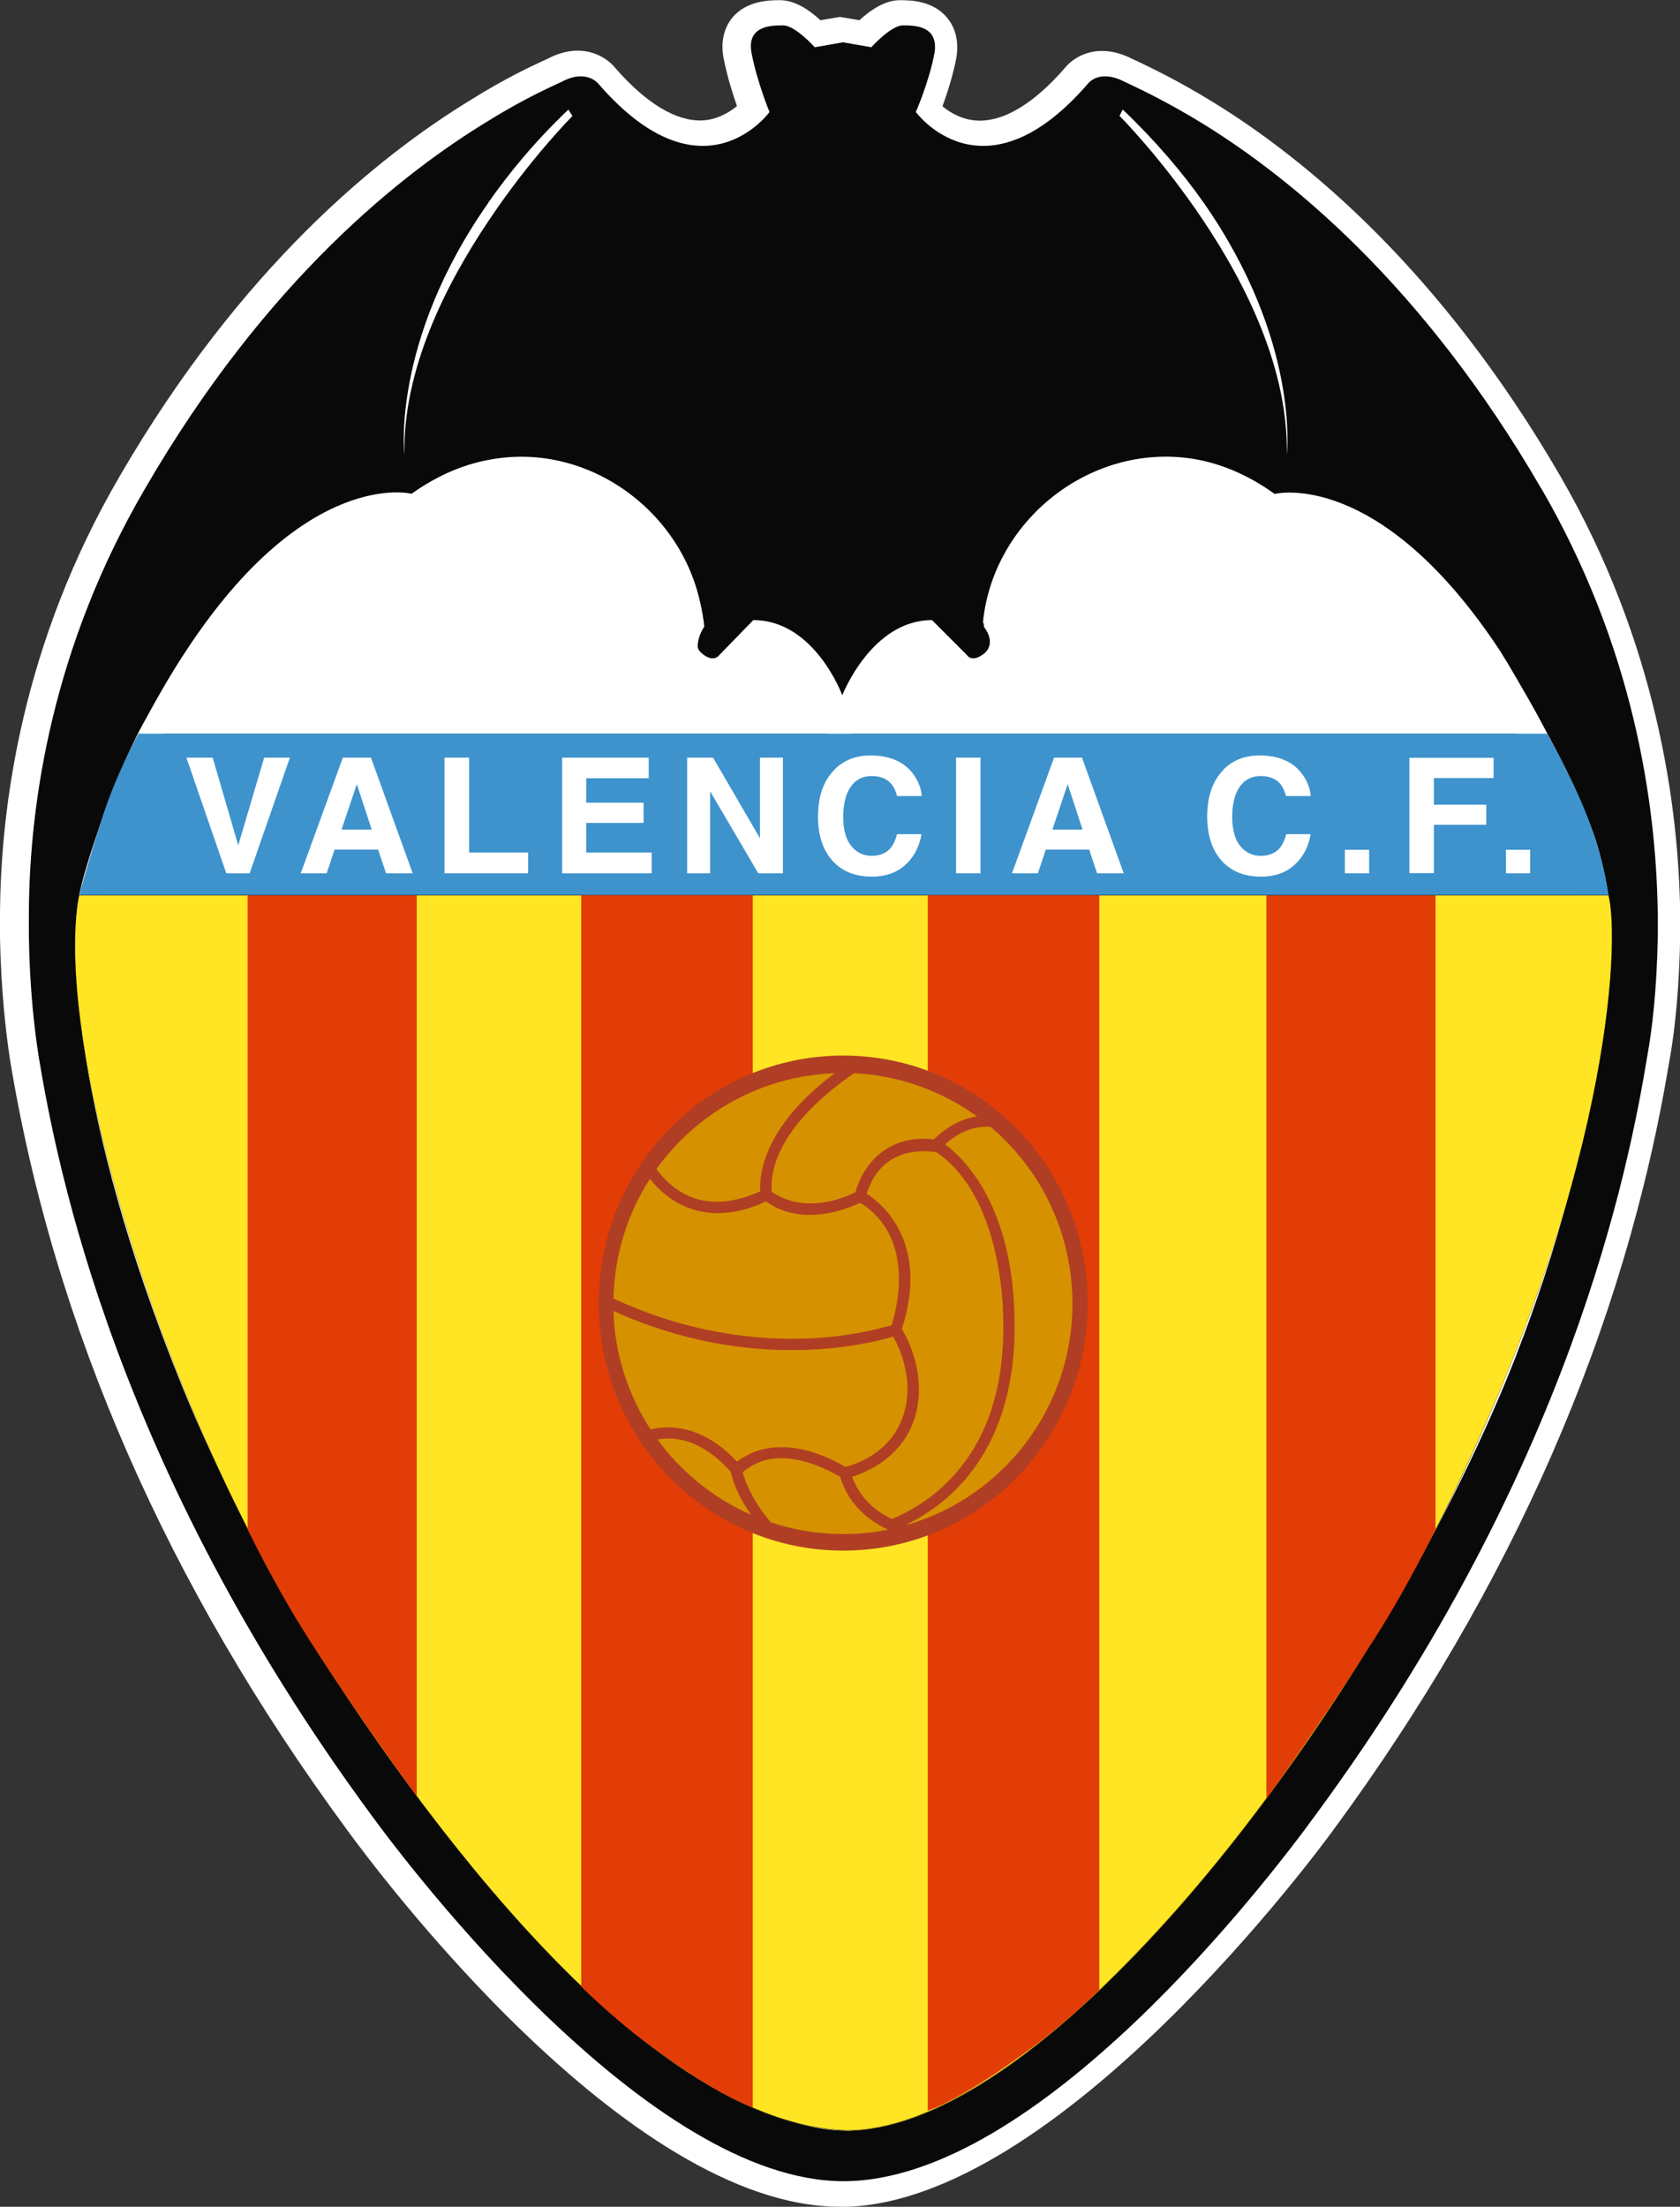
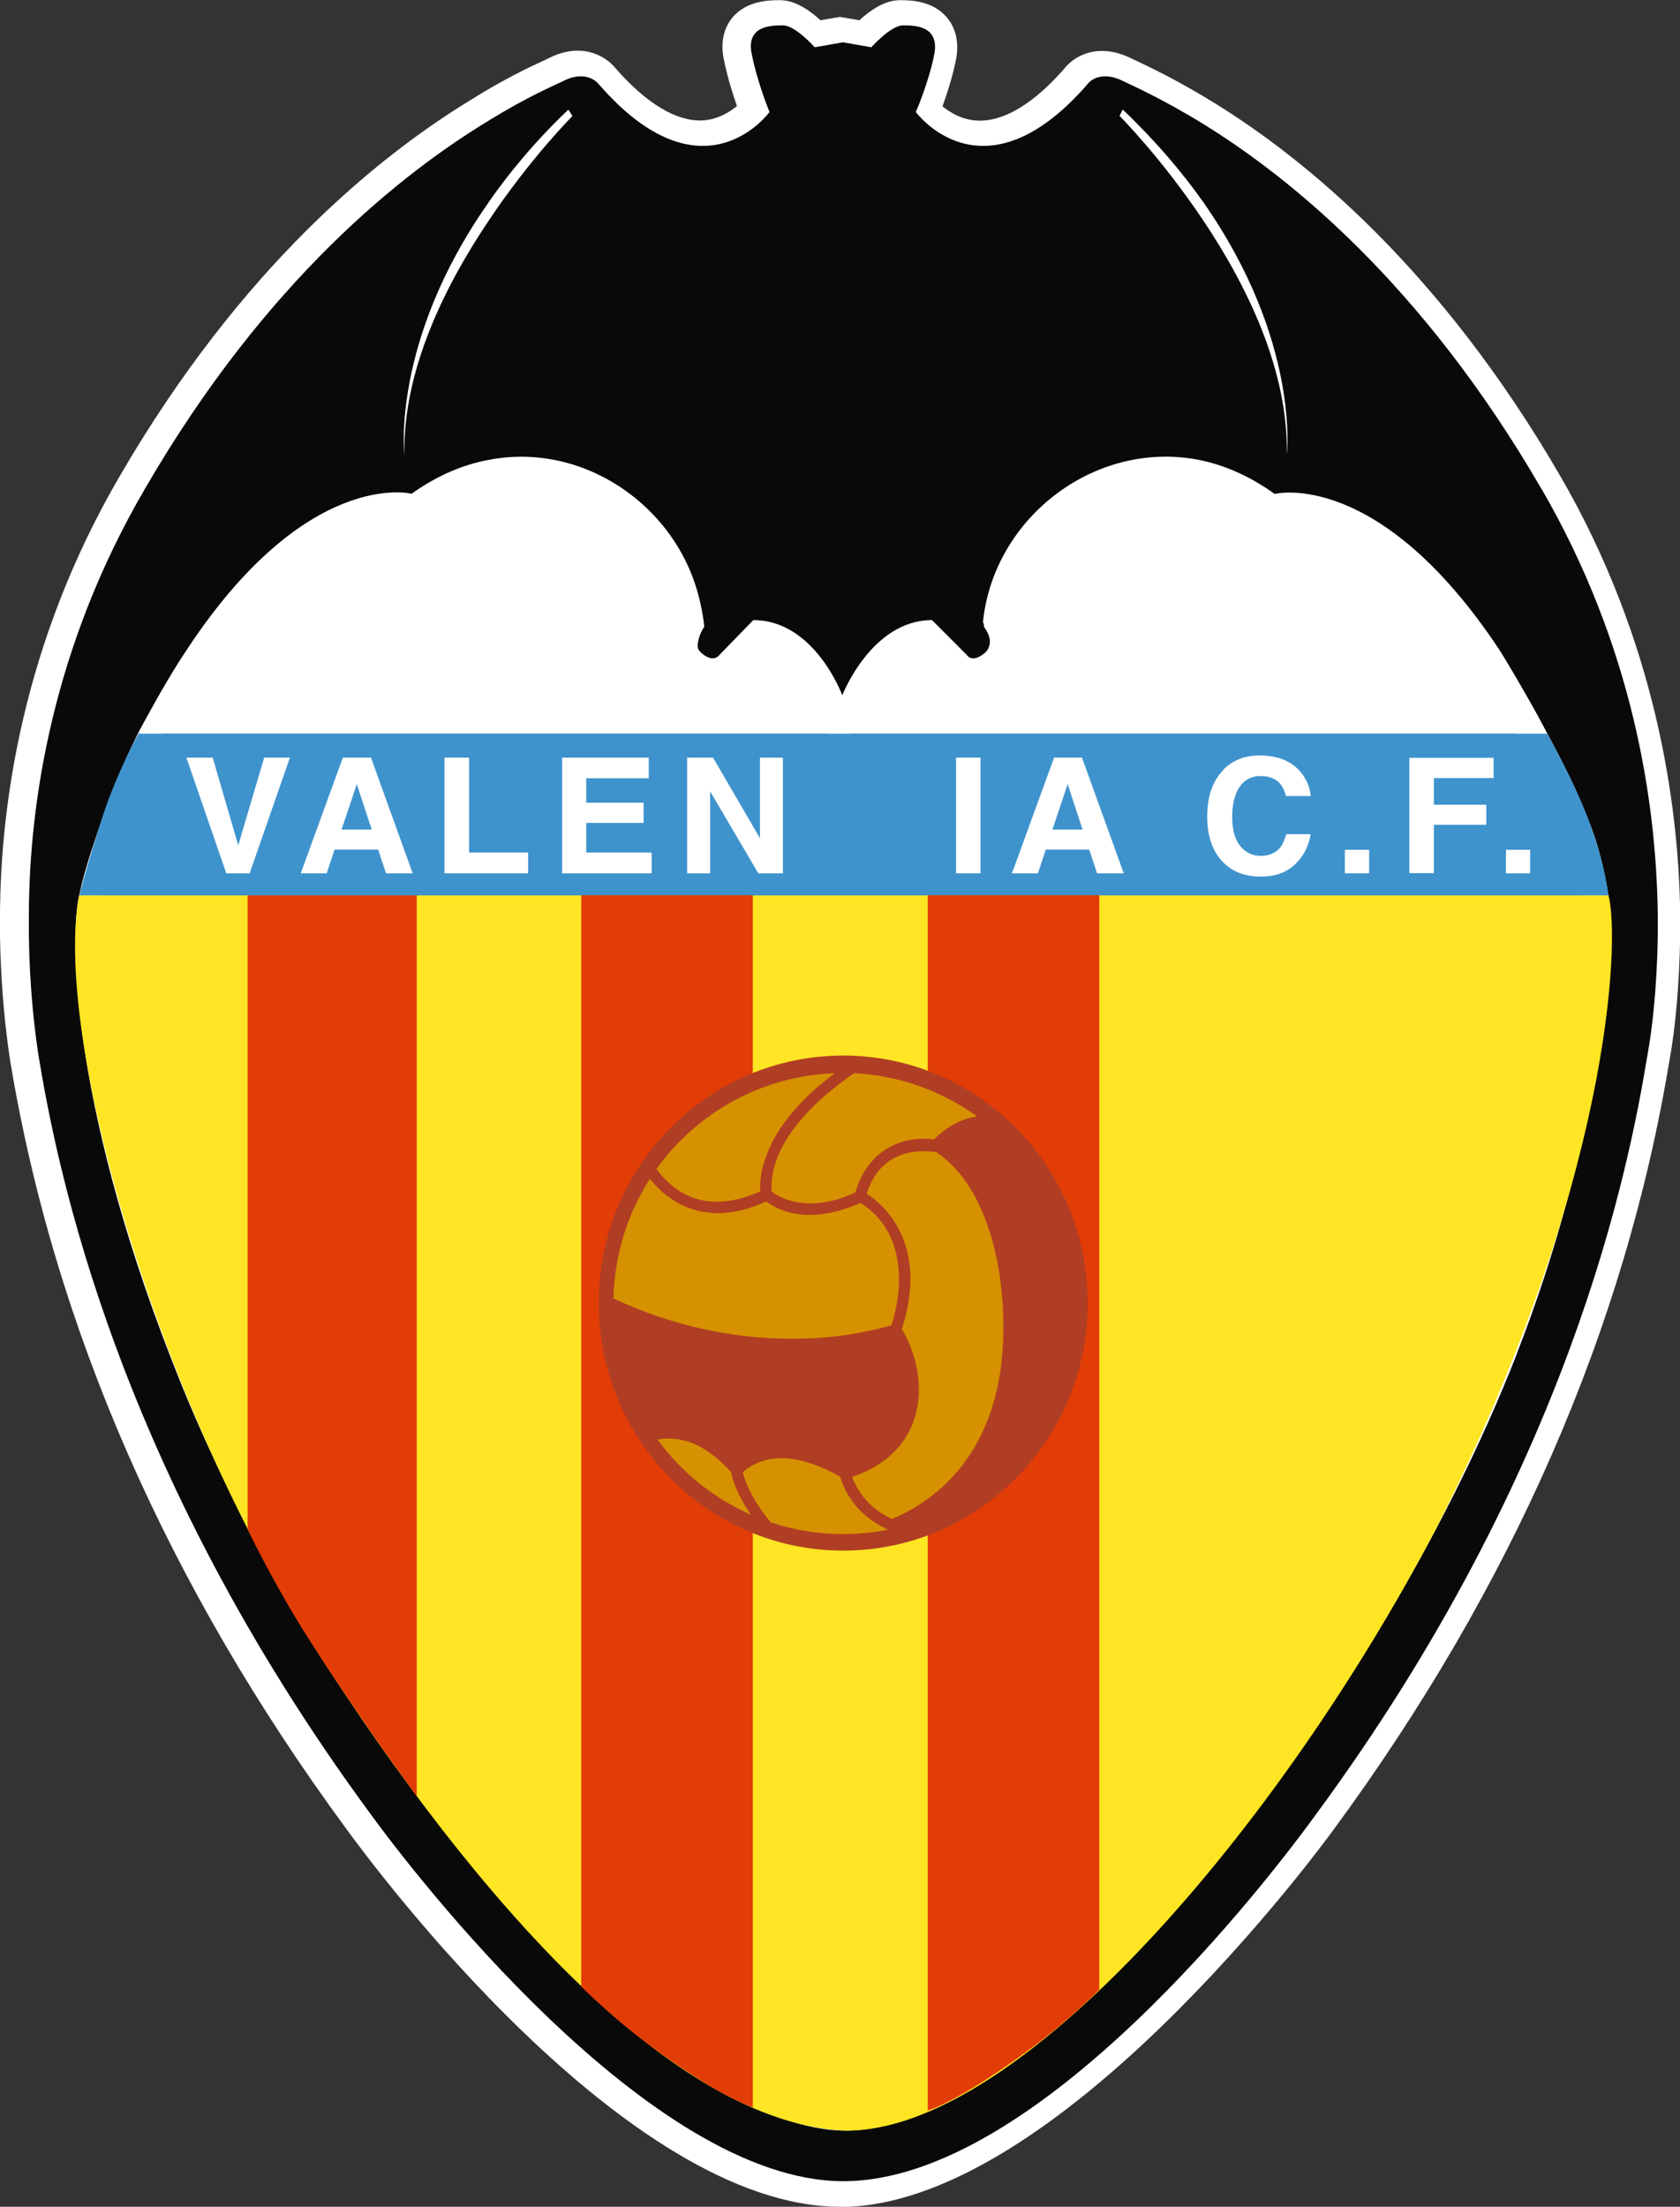
<svg xmlns="http://www.w3.org/2000/svg" id="Layer_1" viewBox="0 0 91.39 120">
  <rect x="0" y="0" width="91.39" height="120" fill="#333333" stroke="none" />
  <defs>
    <style>.cls-1{fill:none;}.cls-2{fill:#d69100;}.cls-3{fill:#0f0c0d;}.cls-4{fill:#ffe524;}.cls-5{fill:#0a0909;}.cls-6{fill:#3e93cd;}.cls-7{fill:#fff;}.cls-8{fill:#b03e24;}.cls-9{fill:#e23c07;}.cls-10{clip-path:url(#clippath);}</style>
    <clipPath id="clippath">
      <rect class="cls-1" width="91.39" height="120" />
    </clipPath>
  </defs>
  <g class="cls-10">
    <g id="Formato_Color">
      <path id="Vector" class="cls-5" d="M82.34,73.61c-7.93,20.29-26.19,42.25-36.5,42.25s-28.25-21.1-36.13-40.52c-6.02-14.83-6.03-23.99-5.65-26.3.2-1.21.75-2.88,1.38-4.7.84-2.45,2-4.7,2-4.7.75-1.36,1.54-2.82,2.5-4.26,6.55-9.98,12.26-8.53,12.26-8.53,1.36-.97,2.77-1.58,4.18-1.84,5.63-1.1,11.12,3.17,11.7,8.84,0,0-.79,1.06-.09,1.67.66.57.97.09.97.09l1.84-1.89c3.34,0,4.84,4.09,4.84,4.09,0,0,1.58-4.09,4.88-4.09l1.89,1.89s.26.48.97-.09c.7-.62-.09-1.67-.09-1.67.57-5.76,6.24-10.07,12-8.79,1.32.31,2.59.88,3.87,1.8,0,0,5.67-1.45,12.26,8.53.92,1.45,3.35,5.76,4.23,7.83.7,1.66,1.25,2.75,1.72,5.83.39,2.55-.56,13.13-5.04,24.57M26.4,11.01c1.14-1.63,2.55-3.34,4.35-5.05l.22.35s-2.28,2.29-4.57,5.71c-2.33,3.47-4.66,8.09-4.57,12.71,0,0-.74-6.15,4.57-13.71M60.9,5.96c1.8,1.72,3.25,3.43,4.39,5.05,5.28,7.56,4.53,13.71,4.53,13.71.09-4.62-2.2-9.23-4.53-12.71-2.29-3.43-4.57-5.71-4.57-5.71l.18-.35h0ZM83.67,26.58c-6.51-11.21-13.81-17.01-18.38-19.83-2.29-1.41-3.91-2.11-4.35-2.33-1.41-.7-1.98.18-1.98.18-5.67,6.5-9.32,1.49-9.32,1.49,0,0,.7-1.58,1.01-3.17.26-1.54-1.1-1.54-1.72-1.54-.66,0-1.71,1.19-1.71,1.19l-1.54-.27-1.54.27s-1.06-1.19-1.72-1.19c-.62,0-2.02,0-1.71,1.54.31,1.58.97,3.17.97,3.17,0,0-3.6,5.01-9.27-1.49,0,0-.62-.88-1.98-.18-.44.22-1.93.83-4.04,2.15-4.57,2.77-12.05,8.57-18.68,20C2.7,35.14,1.43,43.59,1.39,49.65v1.23c.04,2.86.31,5.14.53,6.55,1.01,6.11,4.22,22.42,18.07,41.23,2.2,3.03,15.13,19.95,25.71,19.95s23.16-16.43,25.71-19.95c13.85-18.82,17.01-35.12,18.02-41.23.26-1.41.53-3.69.57-6.55v-1.23c-.09-6.11-1.36-14.51-6.33-23.08" />
      <path id="Vector_2" class="cls-7" d="M45.7,120c-11.63,0-25.31-18.42-26.84-20.52C9.11,86.23,2.94,72.15.55,57.66c-.22-1.44-.5-3.77-.55-6.75v-1.25c.04-5.83,1.21-14.69,6.52-23.78C13.1,14.56,20.57,8.49,25.68,5.39c1.79-1.12,3.17-1.76,3.84-2.07.13-.06.23-.11.3-.14,1.84-.95,3.17-.1,3.67.54,1.67,1.9,3.27,2.87,4.68,2.83.84-.03,1.5-.44,1.92-.78-.23-.66-.53-1.61-.72-2.57-.22-1.1.13-1.82.46-2.23.79-.96,2.07-.96,2.61-.96.81,0,1.61.55,2.19,1.09l1.06-.18,1.06.18c.59-.54,1.38-1.09,2.19-1.09.53,0,1.78,0,2.57.94.34.4.7,1.11.51,2.22-.19.98-.51,1.95-.75,2.61.42.35,1.09.75,1.94.78h.1c1.38,0,2.96-.97,4.58-2.82.5-.65,1.8-1.49,3.68-.55.07.03.16.08.28.13.71.34,2.2,1.04,4.18,2.26,5.01,3.08,12.35,9.11,18.85,20.31,5.23,9.03,6.43,17.9,6.52,23.75v1.25c-.04,2.51-.25,4.99-.59,6.81-2.4,14.52-8.55,28.59-18.27,41.8-.6.83-15.05,20.51-26.83,20.51h0ZM8.67,40.3s-1.12,2.17-1.91,4.49c-.56,1.64-1.13,3.34-1.32,4.48-.01.08-1.33,8.57,5.56,25.55,8.12,20.01,25.38,39.66,34.84,39.66,4.37,0,11.13-4.87,18.08-13.03,6.99-8.19,13.38-18.78,17.12-28.34,4.34-11.11,5.31-21.57,4.96-23.87-.4-2.65-.84-3.67-1.45-5.09l-.17-.41c-.83-1.96-3.24-6.24-4.12-7.63-5.85-8.85-10.73-7.93-10.78-7.92l-.63.16-.5-.39c-1.08-.78-2.18-1.3-3.37-1.57-2.28-.51-4.74.03-6.73,1.46-1.91,1.38-3.18,3.44-3.52,5.67.48.96.53,2.18-.43,3.01l-.04.04c-.75.61-1.42.64-1.84.55-.42-.08-.8-.31-1.06-.64l-1.35-1.35c-1.97.42-3.06,3.12-3.07,3.15l-1.34,3.39-1.25-3.42s-1.03-2.7-3.01-3.12l-1.34,1.37c-.19.23-.56.55-1.14.64-.42.06-1.07,0-1.77-.6-.96-.84-.92-2.06-.44-3.02-.35-2.21-1.58-4.24-3.44-5.62-1.92-1.42-4.3-1.99-6.55-1.56-1.23.23-2.45.78-3.64,1.62l-.52.37-.62-.16s-4.94-.93-10.76,7.94c-.91,1.37-1.66,2.74-2.39,4.06l-.06.11ZM73.84,92.74c-1.72,2.62-3.54,5.16-5.41,7.55.69-.87,1.32-1.69,1.86-2.43,1.24-1.69,2.43-3.39,3.55-5.11h0ZM27.19,7.71s-.04.03-.06.04c-4.85,2.94-11.93,8.7-18.22,19.52-4.6,7.87-5.9,15.55-6.11,21,.27-1.28.81-2.86,1.33-4.39.86-2.51,2.03-4.79,2.08-4.89l.08-.14c.75-1.37,1.53-2.79,2.5-4.26,2.87-4.38,5.98-7.24,9.23-8.53,1.72-.68,3.07-.73,3.84-.67.39-.25.77-.48,1.17-.68l-2.59.18c-.04-.27-.74-6.77,4.81-14.68.62-.88,1.25-1.71,1.93-2.5h0ZM69.98,25.38c.79,0,1.95.13,3.36.69,3.25,1.28,6.36,4.15,9.25,8.53.99,1.55,3.43,5.9,4.35,8.06l.17.4c.54,1.27,1.02,2.39,1.44,4.56-.32-5.42-1.71-12.83-6.07-20.35-6.12-10.55-12.97-16.26-17.7-19.21.59.71,1.15,1.43,1.66,2.16,5.52,7.91,4.8,14.4,4.77,14.68l-2.76-.2c.08-4.43-2.29-8.92-4.29-11.9-2.18-3.26-4.38-5.48-4.4-5.51l-.7-.7.05-.09c-1.99,1.96-4.02,2.91-6.03,2.82-2.84-.12-4.46-2.31-4.53-2.41l-.47-.65.32-.73s.61-1.38.89-2.75c-.06,0-.13,0-.19,0-.2.12-.57.44-.82.72l-.51.57-2.06-.35-2.06.35-.51-.58c-.25-.28-.63-.61-.82-.72-.06,0-.12,0-.19,0,.29,1.38.86,2.76.86,2.78l.3.71-.45.63c-.07.09-1.67,2.28-4.49,2.41-1.93.09-3.87-.78-5.8-2.6l-.58.58s-2.23,2.24-4.4,5.5c-2.93,4.36-4.38,8.34-4.34,11.84.96-.48,1.94-.81,2.93-1,2.99-.59,6.18.16,8.72,2.05,2.47,1.83,4.1,4.53,4.54,7.48l.83-.85h.59c2.29,0,3.87,1.39,4.85,2.7,1-1.31,2.59-2.7,4.86-2.7h.57l.88.88c.44-3,2.11-5.75,4.65-7.58,2.62-1.9,5.89-2.6,8.96-1.92,1.4.32,2.68.89,3.92,1.71.13,0,.29-.02.46-.02h-.01Z" />
      <path id="Vector_3" class="cls-5" d="M82.52,73.61c-7.93,20.29-26.19,42.25-36.5,42.25s-28.25-21.1-36.13-40.52c-6.02-14.83-6.03-23.99-5.65-26.3.2-1.21.75-2.88,1.38-4.7.84-2.45,2.01-4.7,2.01-4.7.75-1.37,1.54-2.82,2.5-4.26,6.55-9.98,12.26-8.53,12.26-8.53,1.36-.97,2.77-1.58,4.18-1.84,5.63-1.1,11.12,3.17,11.69,8.84,0,0-.79,1.06-.09,1.67.66.57.97.09.97.09l1.84-1.89c3.34,0,4.84,4.09,4.84,4.09,0,0,1.58-4.09,4.88-4.09l1.89,1.89s.26.48.97-.09c.7-.62-.09-1.67-.09-1.67.57-5.76,6.24-10.07,12-8.79,1.32.31,2.59.88,3.87,1.8,0,0,5.67-1.45,12.26,8.53.92,1.45,3.35,5.76,4.23,7.83.7,1.66,1.25,2.75,1.72,5.83.39,2.55-.56,13.13-5.04,24.57M26.57,11.01c1.14-1.63,2.55-3.34,4.35-5.05l.22.35s-2.29,2.29-4.57,5.71c-2.33,3.47-4.66,8.09-4.57,12.71,0,0-.74-6.15,4.57-13.71M61.08,5.96c1.8,1.72,3.25,3.43,4.39,5.05,5.28,7.56,4.53,13.71,4.53,13.71.09-4.62-2.2-9.23-4.53-12.71-2.29-3.43-4.57-5.71-4.57-5.71l.18-.35h0ZM83.85,26.58c-6.5-11.21-13.81-17.01-18.38-19.83-2.29-1.41-3.91-2.11-4.35-2.33-1.41-.7-1.98.18-1.98.18-5.67,6.5-9.32,1.49-9.32,1.49,0,0,.7-1.58,1.01-3.17.27-1.54-1.1-1.54-1.71-1.54-.66,0-1.72,1.19-1.72,1.19l-1.54-.27-1.54.27s-1.06-1.19-1.72-1.19c-.62,0-2.02,0-1.71,1.54.31,1.58.97,3.17.97,3.17,0,0-3.6,5.01-9.27-1.49,0,0-.62-.88-1.98-.18-.44.22-1.93.84-4.04,2.15-4.57,2.77-12.05,8.57-18.68,20C2.88,35.14,1.6,43.59,1.57,49.65v1.23c.04,2.86.31,5.14.53,6.55,1.01,6.11,4.22,22.42,18.07,41.23,2.2,3.03,15.13,19.95,25.71,19.95s23.16-16.43,25.71-19.95c13.85-18.82,17.01-35.12,18.02-41.23.26-1.41.53-3.69.57-6.55v-1.23c-.09-6.11-1.36-14.51-6.33-23.08" />
      <path id="Vector_4" class="cls-6" d="M87.5,48.69H4.31s.43-1.68,1.31-4.4c.76-2.32,1.92-4.4,1.92-4.4h76.62s.79,1.37,1.68,3.31c1.4,3.08,1.66,5.49,1.66,5.49Z" />
      <path id="Vector_5" class="cls-7" d="M84.15,39.89H7.67s2.47-5.14,5.83-8.51c5.43-5.43,8.94-4.29,8.94-4.29,0,0,3.11-2.87,7.52-1.89,7.94,1.78,8.35,8.88,8.35,8.88,0,0-.86,1.24.1,1.85.16.1.51.19.78-.09.9-.92,1.84-1.89,1.84-1.89,3.43.09,4.84,4.09,4.84,4.09,0,0,1.58-3.8,4.26-4.04l.62-.05,2.06,2.02s.39.3.8-.22c.64-.81-.09-1.67-.09-1.67,0,0,.01-5.94,6.7-8.45,5.2-1.95,9.16,1.46,9.16,1.46,0,0,2.89-1.03,7.51,2.94,4.26,3.66,7.26,9.85,7.26,9.85" />
      <path id="Vector_6" class="cls-4" d="M46.02,115.86c9.42.05,23.54-16.44,32.03-32.6,9.6-18.86,10.09-32.14,9.45-34.57H4.31c-1.41,7.25,3.83,26.71,12.94,41.12,8.59,13.39,19.37,25.7,28.77,26.05" />
-       <path id="Vector_7" class="cls-3" d="M46.06,115.86h-.04c-4.35-.16-9.3-2.9-14.7-8.14-2.36-2.29-4.81-5.06-7.28-8.25-2.25-2.9-4.54-6.15-6.8-9.67-2.19-3.45-4.23-7.32-6.06-11.49-1.7-3.86-3.17-7.82-4.35-11.76-1.12-3.72-1.94-7.33-2.38-10.42-.44-3.1-.49-5.68-.15-7.46h83.2c.32,1.21.36,5.17-.88,11.12-.69,3.33-1.68,6.84-2.95,10.43-1.5,4.27-3.4,8.65-5.62,13.02-2.14,4.07-4.58,8.07-7.27,11.92-2.74,3.92-5.56,7.44-8.41,10.46-3,3.19-5.88,5.69-8.58,7.42-2.89,1.86-5.49,2.8-7.75,2.8h-.01ZM46.02,115.85h.04c2.25,0,4.85-.94,7.74-2.8,2.7-1.74,5.58-4.23,8.58-7.42,2.84-3.02,5.67-6.54,8.41-10.46,2.68-3.84,5.13-7.85,7.27-11.92,2.23-4.37,4.11-8.75,5.62-13.02,1.26-3.59,2.26-7.1,2.95-10.43,1.23-5.94,1.2-9.9.88-11.11H4.31c-.7,3.6.25,10.27,2.53,17.86,1.18,3.95,2.65,7.9,4.35,11.76,1.84,4.17,3.88,8.03,6.06,11.49,2.26,3.52,4.54,6.77,6.8,9.67,2.47,3.18,4.93,5.96,7.28,8.24,5.4,5.23,10.34,7.97,14.69,8.13h0Z" />
      <path id="Vector_8" class="cls-9" d="M40.95,114.59s-1.76-.51-5.73-3.46c-1.95-1.45-3.6-3.1-3.6-3.1v-59.35h9.33v65.9Z" />
      <path id="Vector_9" class="cls-9" d="M50.47,114.77s1.76-.51,5.73-3.47c1.95-1.45,3.6-3.1,3.6-3.1v-59.52h-9.33v66.08Z" />
      <path id="Vector_10" class="cls-8" d="M59.17,70.86c0,7.43-5.95,13.46-13.3,13.46s-13.3-6.03-13.3-13.46,5.95-13.46,13.3-13.46,13.3,6.03,13.3,13.46Z" />
      <path id="Vector_11" class="cls-2" d="M48.53,82.6c1.26-.55,6.01-2.71,6.05-10.29.04-3.11-.75-7.71-3.65-9.66-1.96-.27-3.28.61-3.78,2.27.81.51,3.43,2.62,1.91,7.36.05.09.11.19.16.27,1.31,2.53,1.05,5.62-1.6,7.19-.4.23-.83.43-1.27.57.43,1.12,1.22,1.85,2.19,2.3" />
      <path id="Vector_12" class="cls-2" d="M35.76,78.27c1.3,1.78,3.05,3.2,5.09,4.1-.5-.72-.94-1.57-1.09-2.33-1.07-1.18-2.38-2.04-4-1.76" />
-       <path id="Vector_13" class="cls-2" d="M33.37,71.29c.07,2.37.81,4.58,2.02,6.44,1.8-.42,3.48.41,4.7,1.76.66-.53,2.61-1.62,5.91.28,3.36-.94,4.11-4.16,2.67-6.94l-.08-.15c-1.29.39-7.67,2.03-15.22-1.39Z" />
      <path id="Vector_14" class="cls-2" d="M35.35,64.11c-1.21,1.88-1.92,4.11-1.98,6.5,4.12,1.92,7.9,2.29,10.67,2.17,2.11-.09,3.76-.51,4.46-.72.75-2.4.59-5.24-1.7-6.65-1.65.75-3.6,1.02-5.13-.08-2.31,1.1-4.61.81-6.22-1.11l-.09-.11h0Z" />
      <path id="Vector_15" class="cls-2" d="M45.42,58.36c-4,.14-7.52,2.16-9.71,5.21.05.07.12.16.19.25,1.49,1.77,3.42,1.88,5.46.96-.06-.82.11-3.48,4.05-6.42Z" />
      <path id="Vector_16" class="cls-2" d="M53.15,60.71c-1.9-1.37-4.2-2.23-6.69-2.35-1.92,1.31-4.37,3.52-4.49,6.03,0,.18,0,.31,0,.4.07.05.15.11.22.15,1.34.8,2.98.55,4.34-.1.55-1.93,2.14-3.15,4.28-2.88l.16-.16c.61-.56,1.36-.97,2.17-1.09" />
-       <path id="Vector_17" class="cls-2" d="M49.38,82.91c5.17-1.52,8.96-6.32,8.96-12.01,0-3.87-1.73-7.32-4.45-9.62-.93-.08-1.8.33-2.48.95,1,.73,3.85,3.4,3.78,10.07-.04,7.07-4.02,9.69-5.85,10.59h.04Z" />
      <path id="Vector_18" class="cls-2" d="M45.88,83.42c.83,0,1.65-.08,2.43-.24-1.13-.51-2.04-1.37-2.5-2.56-.05-.13-.08-.24-.11-.32-1.73-.98-3.78-1.55-5.3-.24.04.16.12.39.23.65.23.55.63,1.3,1.31,2.08,1.24.41,2.56.63,3.94.63Z" />
      <path id="Vector_19" class="cls-9" d="M22.68,97.69s-3.07-4.19-5.44-7.88c-2.18-3.29-3.77-6.65-3.77-6.65v-34.47h9.2v49.01Z" />
-       <path id="Vector_20" class="cls-9" d="M68.88,97.82s3.11-4.3,5.44-8.01c2.18-3.3,3.77-6.65,3.77-6.65v-34.47h-9.2v49.14Z" />
      <path id="Vector_21" class="cls-7" d="M14.38,41.2h1.39l-2.19,6.29h-1.27l-2.17-6.29h1.43l1.39,4.77,1.41-4.77Z" />
      <path id="Vector_22" class="cls-7" d="M18.58,45.11h1.64l-.81-2.47-.83,2.47ZM18.66,41.2h1.52l2.27,6.29h-1.45l-.43-1.29h-2.37l-.43,1.29h-1.41l2.29-6.29h0Z" />
      <path id="Vector_23" class="cls-7" d="M24.18,41.2h1.34v5.16h3.21v1.13h-4.55v-6.29Z" />
      <path id="Vector_24" class="cls-7" d="M35.29,42.32h-3.4v1.33h3.12v1.1h-3.12v1.61h3.56v1.13h-4.87v-6.29h4.71v1.11Z" />
      <path id="Vector_25" class="cls-7" d="M37.38,41.2h1.41l2.55,4.38v-4.38h1.25v6.29h-1.34l-2.62-4.46v4.46h-1.25v-6.29Z" />
-       <path id="Vector_26" class="cls-7" d="M45.38,41.86c.52-.52,1.17-.78,1.97-.78,1.07,0,1.85.35,2.35,1.04.27.39.42.78.44,1.17h-1.34c-.08-.3-.19-.53-.33-.68-.24-.27-.59-.41-1.06-.41s-.86.19-1.13.58c-.27.39-.41.93-.41,1.64s.15,1.23.44,1.59c.29.35.66.53,1.11.53s.81-.15,1.05-.45c.13-.16.24-.4.33-.73h1.33c-.12.69-.41,1.24-.88,1.67-.47.43-1.08.64-1.82.64-.91,0-1.63-.29-2.15-.87-.52-.59-.78-1.38-.78-2.4,0-1.1.3-1.95.89-2.54Z" />
      <path id="Vector_27" class="cls-7" d="M53.34,41.2h-1.33v6.29h1.33v-6.29Z" />
      <path id="Vector_28" class="cls-7" d="M57.25,45.11h1.64l-.81-2.47-.83,2.47ZM57.34,41.2h1.52l2.27,6.29h-1.45l-.43-1.29h-2.36l-.43,1.29h-1.41l2.29-6.29Z" />
      <path id="Vector_29" class="cls-7" d="M66.54,41.86c.52-.52,1.17-.78,1.97-.78,1.07,0,1.85.35,2.35,1.04.27.39.42.78.44,1.17h-1.34c-.08-.3-.2-.53-.33-.68-.24-.27-.59-.41-1.06-.41s-.86.19-1.13.58c-.27.39-.41.93-.41,1.64s.15,1.23.44,1.59c.29.35.66.53,1.11.53s.81-.15,1.06-.45c.13-.16.24-.4.33-.73h1.33c-.12.69-.41,1.24-.88,1.67-.47.43-1.08.64-1.82.64-.91,0-1.63-.29-2.15-.87-.52-.59-.78-1.38-.78-2.4,0-1.1.3-1.95.89-2.54Z" />
      <path id="Vector_30" class="cls-7" d="M74.48,46.21h-1.32v1.28h1.32v-1.28Z" />
      <path id="Vector_31" class="cls-7" d="M76.67,41.21h4.58v1.1h-3.25v1.45h2.85v1.09h-2.85v2.63h-1.33v-6.28Z" />
      <path id="Vector_32" class="cls-7" d="M83.24,46.21h-1.32v1.28h1.32v-1.28Z" />
    </g>
  </g>
</svg>